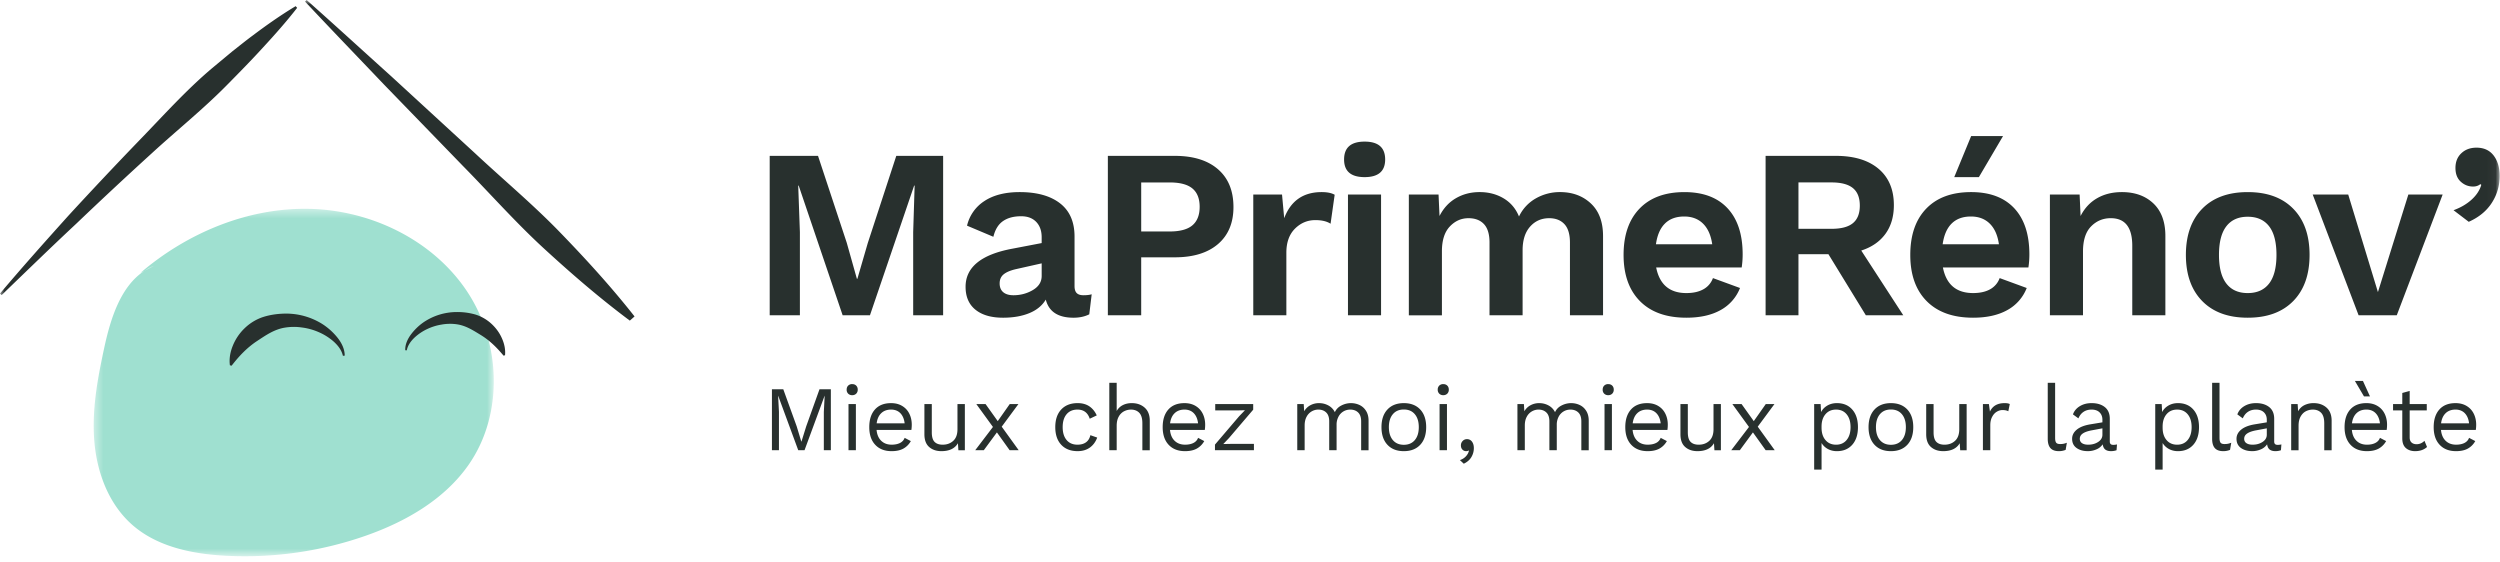
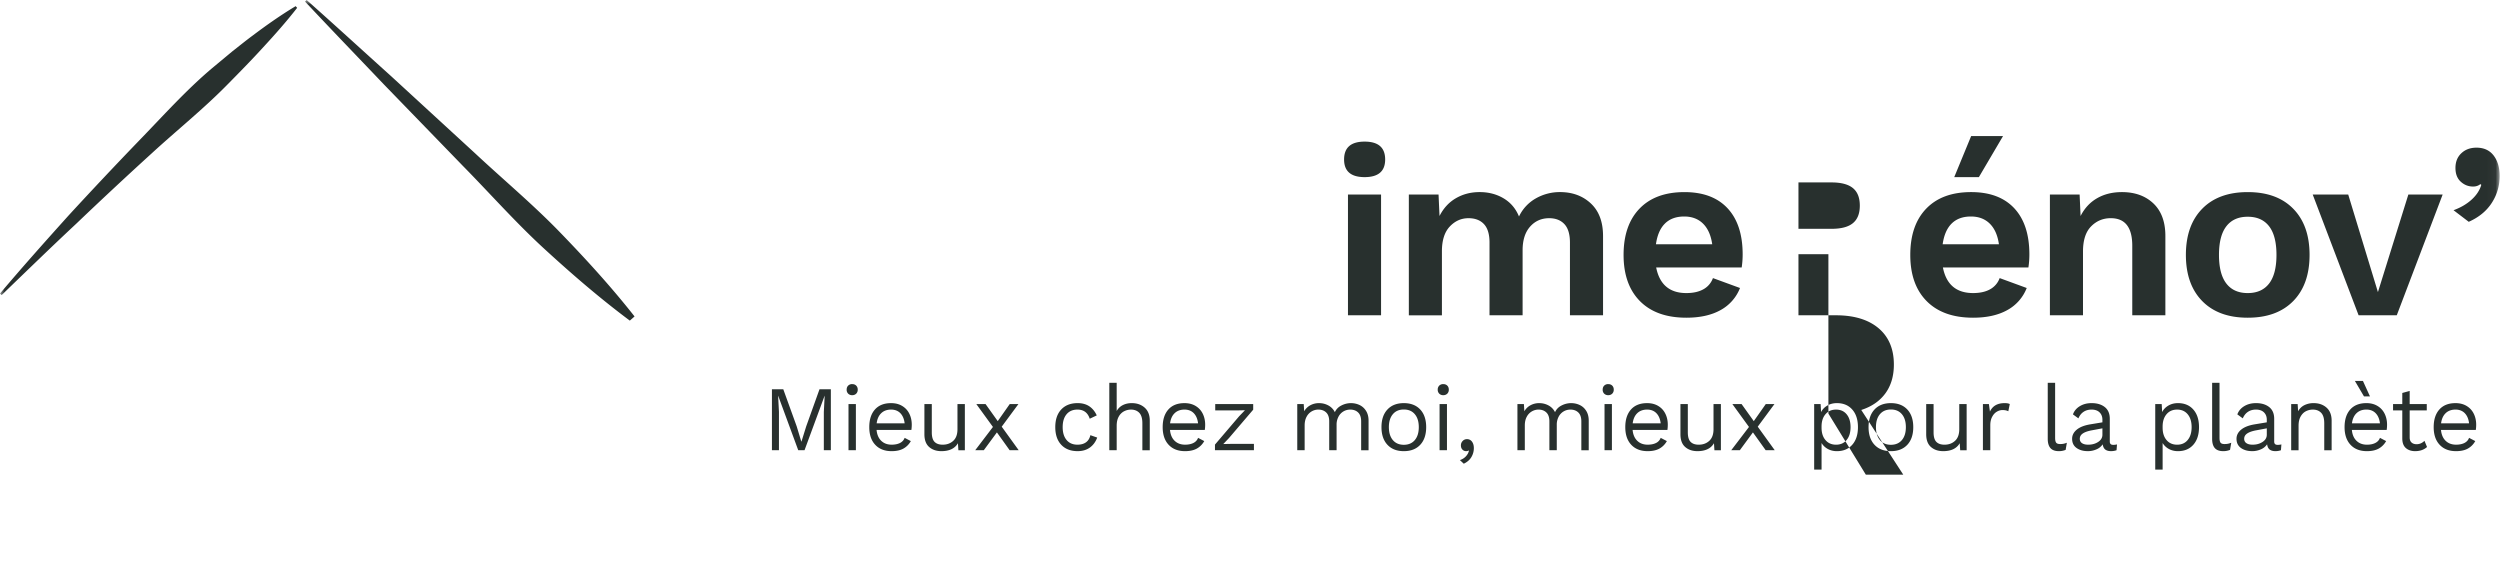
<svg xmlns="http://www.w3.org/2000/svg" xmlns:xlink="http://www.w3.org/1999/xlink" width="280" height="63" viewBox="0 0 280 63">
  <defs>
-     <path id="a" d="M.43.432h44.81v38.914H.43z" />
    <path id="c" d="M0 62.3h279.962V0H0z" />
  </defs>
  <g fill="none" fill-rule="evenodd">
    <g transform="translate(10.065 22.954)">
      <mask id="b" fill="#fff">
        <use xlink:href="#a" />
      </mask>
-       <path fill="#9FE0D0" d="M42.22 9.645C38.392 3.922 31.478.582 24.577.437c-6.9-.144-13.686 2.697-18.92 7.18l.47-.247a6.134 6.134 0 0 1 1.053-.555l-1.054.555c-2.68 1.735-3.805 5.352-4.507 8.588C.87 19.41.21 22.933.498 26.451c.284 3.52 1.618 7.082 4.285 9.407 2.778 2.42 6.621 3.217 10.304 3.425 5.332.3 10.722-.46 15.761-2.22 4.509-1.576 8.874-4.074 11.591-7.99 3.924-5.657 3.608-13.706-.22-19.428" mask="url(#b)" />
    </g>
-     <path fill="#28302E" d="M45.388 39.227c-.028-.634.259-1.254.634-1.76.38-.508.842-.966 1.373-1.342a6.627 6.627 0 0 1 3.756-1.176 7.299 7.299 0 0 1 2.058.268c.67.202 1.29.556 1.8 1.018.51.462.924 1.018 1.195 1.631.277.607.425 1.269.36 1.92l-.166.048c-.807-.978-1.586-1.71-2.481-2.271-.88-.533-1.752-1.126-2.84-1.254a5.41 5.41 0 0 0-1.633.046 5.892 5.892 0 0 0-1.6.5 5.539 5.539 0 0 0-1.413.951c-.41.393-.762.863-.87 1.431l-.173-.01zM38.406 39.85c-.146-.65-.57-1.18-1.058-1.615a6.408 6.408 0 0 0-1.666-1.042 6.81 6.81 0 0 0-1.862-.513 6.214 6.214 0 0 0-1.883.01c-1.25.19-2.232.908-3.225 1.556-1.008.682-1.88 1.555-2.771 2.713l-.194-.049c-.1-.747.045-1.516.342-2.225a5.63 5.63 0 0 1 1.314-1.926 5.41 5.41 0 0 1 2.035-1.244c.77-.252 1.576-.364 2.36-.389a7.637 7.637 0 0 1 4.374 1.21 7.126 7.126 0 0 1 1.634 1.492c.453.569.807 1.272.8 2.004l-.2.019zM105.63 35.312h-3.354v-9.306l.163-5.22h-.055l-4.95 14.526h-3.058l-4.924-14.527H89.4l.188 5.221v9.306h-3.382V17.457h5.412l3.22 9.739 1.135 4.032h.054l1.164-4.005 3.193-9.766h5.247zM115.68 32.485c.659-.387.988-.915.988-1.582v-1.407l-2.894.65c-.613.144-1.069.337-1.366.581-.298.244-.447.581-.447 1.015 0 .433.136.761.406.987.27.225.65.338 1.136.338.793 0 1.52-.194 2.178-.582m6.588.474l-.27 2.245c-.506.253-1.092.38-1.76.38-1.73 0-2.768-.677-3.11-2.03-.398.668-1.01 1.173-1.84 1.515-.83.342-1.813.514-2.949.514-1.317 0-2.345-.297-3.084-.893-.74-.595-1.11-1.451-1.11-2.57 0-2.2 1.76-3.625 5.276-4.274l3.246-.622v-.65c0-.721-.203-1.294-.608-1.718-.406-.423-.97-.636-1.691-.636-.83 0-1.506.18-2.029.542-.523.36-.884.946-1.081 1.758l-2.95-1.245a4.488 4.488 0 0 1 1.948-2.76c1.01-.666 2.327-1 3.95-1 1.93 0 3.436.42 4.517 1.258 1.083.839 1.624 2.079 1.624 3.72v5.546c0 .36.081.622.244.785.16.161.413.243.757.243.378 0 .685-.036.92-.108M133.55 25.235c.54-.46.812-1.15.812-2.07 0-.92-.271-1.605-.812-2.056-.54-.45-1.39-.676-2.543-.676h-3.192v5.492h3.192c1.153 0 2.002-.23 2.543-.69m2.868-6.276c1.154 1 1.73 2.412 1.73 4.234 0 1.767-.576 3.147-1.73 4.14-1.155.99-2.77 1.486-4.844 1.486h-3.76v6.493h-3.734V17.457h7.494c2.075 0 3.689.5 4.844 1.502M149.483 21.813l-.459 3.245c-.415-.27-.983-.405-1.704-.405-.884 0-1.646.321-2.286.96-.64.641-.961 1.538-.961 2.692v7.007h-3.706V21.785h3.22l.243 2.652c.739-1.948 2.137-2.922 4.193-2.922.631 0 1.118.1 1.46.298" />
    <mask id="d" fill="#fff">
      <use xlink:href="#c" />
    </mask>
-     <path fill="#28302E" d="M150.972 35.313h3.707V21.786h-3.707v13.527zm-.434-17.45c0-1.335.767-2.002 2.3-2.002 1.534 0 2.3.667 2.3 2.002 0 1.317-.766 1.975-2.3 1.975-1.533 0-2.3-.658-2.3-1.975zM178.174 22.786c.91.849 1.367 2.066 1.367 3.653v8.873h-3.707V27.17c0-.937-.207-1.627-.622-2.07-.415-.441-.984-.662-1.705-.662-.865 0-1.578.316-2.137.946-.56.633-.838 1.516-.838 2.652v7.277h-3.706V27.17c0-.937-.208-1.627-.623-2.07-.415-.441-.991-.662-1.732-.662-.81 0-1.51.311-2.096.933-.587.623-.88 1.547-.88 2.773v7.17h-3.705V21.784h3.327l.109 2.409c.45-.884 1.067-1.552 1.853-2.002.784-.451 1.663-.677 2.638-.677 1.009 0 1.907.235 2.69.703.786.47 1.359 1.146 1.72 2.03a4.587 4.587 0 0 1 1.892-2.03 5.412 5.412 0 0 1 2.705-.703c1.39 0 2.54.424 3.45 1.271M186.48 25.032c-.532.523-.87 1.298-1.014 2.326h6.303c-.145-1.01-.488-1.78-1.029-2.312-.54-.532-1.243-.798-2.109-.798-.902 0-1.62.262-2.151.784m8.59 4.924h-9.578c.38 1.912 1.506 2.868 3.381 2.868.776 0 1.417-.145 1.921-.433a2.309 2.309 0 0 0 1.055-1.245l3.032 1.11a4.803 4.803 0 0 1-2.18 2.475c-1.017.568-2.295.852-3.828.852-2.235 0-3.968-.617-5.194-1.853-1.225-1.236-1.838-2.963-1.838-5.18 0-2.22.594-3.946 1.785-5.182 1.19-1.235 2.867-1.852 5.032-1.852 2.091 0 3.702.603 4.828 1.811 1.127 1.21 1.692 2.931 1.692 5.168 0 .505-.037.992-.108 1.46M201.427 25.627h3.707c1.081 0 1.88-.211 2.393-.636.515-.423.772-1.078.772-1.96 0-.885-.257-1.539-.772-1.963-.514-.422-1.312-.636-2.393-.636h-3.707v5.195zm3.354 2.84h-3.354v6.845h-3.68V17.457h7.873c2.038 0 3.63.483 4.776 1.447 1.144.966 1.717 2.323 1.717 4.072 0 1.28-.316 2.354-.947 3.22-.632.865-1.532 1.487-2.705 1.866l4.707 7.25h-4.193l-4.194-6.845zM224.341 15.238l-2.706 4.6h-2.76l1.895-4.6h3.571zm-5.75 9.794c-.53.523-.87 1.298-1.014 2.327h6.304c-.144-1.01-.487-1.782-1.028-2.313-.54-.532-1.244-.798-2.11-.798-.903 0-1.619.261-2.151.784zm8.59 4.924h-9.576c.378 1.912 1.505 2.867 3.382 2.867.775 0 1.415-.143 1.921-.432a2.315 2.315 0 0 0 1.054-1.245l3.03 1.11a4.791 4.791 0 0 1-2.177 2.475c-1.02.568-2.296.852-3.828.852-2.237 0-3.969-.617-5.195-1.853-1.227-1.236-1.84-2.963-1.84-5.18 0-2.22.595-3.946 1.786-5.182 1.19-1.235 2.868-1.853 5.032-1.853 2.091 0 3.702.605 4.83 1.812 1.126 1.21 1.69 2.931 1.69 5.168 0 .505-.036.992-.109 1.46zM241.182 22.786c.893.849 1.34 2.066 1.34 3.653v8.873h-3.708v-7.791c0-2.056-.802-3.084-2.408-3.084-.866 0-1.6.307-2.204.92-.604.613-.906 1.55-.906 2.813v7.142h-3.707V21.785h3.328l.108 2.409c.45-.884 1.073-1.552 1.867-2.002.793-.451 1.713-.677 2.76-.677 1.46 0 2.636.424 3.53 1.271M249.352 25.343c-.551.712-.826 1.781-.826 3.206s.275 2.494.826 3.206c.55.713 1.347 1.069 2.393 1.069 1.046 0 1.844-.356 2.395-1.069.55-.712.825-1.78.825-3.206 0-1.425-.275-2.494-.825-3.206-.55-.712-1.349-1.068-2.395-1.068s-1.843.356-2.393 1.068m7.493-1.961c1.219 1.244 1.826 2.967 1.826 5.167 0 2.2-.607 3.923-1.826 5.167-1.217 1.244-2.917 1.867-5.1 1.867-2.182 0-3.882-.623-5.098-1.867-1.218-1.244-1.827-2.967-1.827-5.167 0-2.2.609-3.923 1.827-5.167 1.216-1.245 2.916-1.867 5.098-1.867 2.183 0 3.883.622 5.1 1.867M273.578 21.786l-5.14 13.526h-4.274l-5.14-13.526H263l3.328 10.929 3.408-10.93zM279.286 17.416c.45.587.675 1.349.675 2.287 0 1.1-.293 2.105-.878 3.016-.587.911-1.448 1.618-2.584 2.123l-1.704-1.298c.792-.288 1.465-.68 2.015-1.177.55-.496.916-1.05 1.095-1.663l-.108-.082c-.216.18-.487.271-.812.271-.522 0-.982-.18-1.379-.542-.397-.36-.595-.874-.595-1.541 0-.686.22-1.236.663-1.65.441-.415 1.004-.622 1.69-.622.83 0 1.47.292 1.922.878M93.055 50.426h-.786v-4.293l.094-1.8h-.011l-2.245 6.093h-.704l-2.244-6.093h-.01l.093 1.8v4.293h-.786v-6.827h1.272l1.5 4.147.517 1.707h.02l.528-1.696 1.49-4.158h1.272zM95.032 50.426h.827v-5.172h-.827v5.172zm-.037-6.336a.608.608 0 0 1-.17-.45c0-.186.057-.336.17-.45a.608.608 0 0 1 .45-.17c.186 0 .336.057.45.17a.606.606 0 0 1 .17.45.605.605 0 0 1-.17.45.606.606 0 0 1-.45.17.605.605 0 0 1-.45-.17zM98.698 46.278c-.28.269-.45.648-.512 1.137h3.134c-.055-.482-.214-.86-.476-1.133-.261-.271-.61-.408-1.044-.408-.455 0-.822.135-1.102.404m3.377 1.872h-3.899c.048.524.222.93.522 1.22.3.29.688.434 1.164.434.38 0 .694-.065.947-.195.251-.131.422-.322.511-.57l.694.363a2.155 2.155 0 0 1-.828.837c-.345.193-.786.29-1.324.29-.78 0-1.391-.238-1.836-.714-.445-.475-.667-1.133-.667-1.975 0-.842.211-1.5.635-1.976.425-.476 1.027-.713 1.806-.713.483 0 .9.106 1.251.32.353.214.618.503.797.87.18.364.27.774.27 1.23 0 .193-.015.386-.043.579M108.064 45.254v5.172h-.724l-.052-.786c-.345.593-.961.889-1.852.889-.558 0-1.014-.155-1.37-.465-.354-.31-.533-.787-.533-1.428v-3.382h.828v3.165c0 .504.104.86.31 1.07.207.211.511.316.91.316.477 0 .871-.145 1.185-.434.314-.29.47-.724.47-1.303v-2.814h.828zM113.081 50.426l-1.427-1.997-1.47 1.997h-.96l1.985-2.607-1.862-2.565h1.035l1.365 1.913 1.344-1.913h.973l-1.872 2.534 1.903 2.638zM122.003 45.507c.355.238.632.578.833 1.019l-.787.372c-.22-.683-.68-1.024-1.376-1.024-.517 0-.922.175-1.215.523-.293.348-.439.829-.439 1.443 0 .614.146 1.095.44 1.443.292.348.697.522 1.214.522.4 0 .723-.091.968-.274.245-.182.404-.446.48-.791l.766.27c-.18.481-.455.856-.827 1.12-.373.266-.828.399-1.366.399-.78 0-1.391-.238-1.836-.714-.445-.476-.667-1.134-.667-1.975 0-.842.222-1.5.667-1.976.445-.476 1.057-.714 1.836-.714.517 0 .953.12 1.309.357M128.204 45.657c.379.338.57.824.57 1.458v3.311h-.829v-3.02c0-.54-.115-.928-.346-1.17-.232-.24-.54-.362-.927-.362-.268 0-.526.062-.77.186a1.438 1.438 0 0 0-.6.595c-.155.273-.233.616-.233 1.03v2.741h-.827v-7.552h.827v3.155c.173-.296.405-.517.698-.661.294-.146.623-.218.989-.218.586 0 1.068.17 1.448.507M131.56 46.278c-.279.269-.45.648-.512 1.137h3.135c-.055-.482-.214-.86-.477-1.133-.262-.271-.61-.408-1.044-.408-.455 0-.822.135-1.102.404m3.378 1.872h-3.9c.048.524.222.93.522 1.22.3.29.688.434 1.164.434.38 0 .695-.065.946-.195.253-.131.423-.322.513-.57l.693.363a2.162 2.162 0 0 1-.828.837c-.345.193-.786.29-1.324.29-.78 0-1.391-.238-1.836-.714-.444-.475-.667-1.133-.667-1.975 0-.842.212-1.5.636-1.976.424-.476 1.026-.713 1.805-.713.482 0 .9.106 1.252.32.351.214.617.503.796.87.18.364.269.774.269 1.23 0 .193-.014.386-.041.579M136.076 49.795l2.71-3.176.651-.673-.921.021h-2.41v-.713h4.252v.631l-2.71 3.175-.64.673 1.002-.021h2.43v.714h-4.364zM152.27 45.362c.299.142.543.361.728.657.187.297.281.662.281 1.097v3.31h-.83v-3.228c0-.447-.11-.78-.335-.997-.224-.218-.519-.327-.885-.327-.274 0-.529.068-.76.202a1.484 1.484 0 0 0-.557.59 1.9 1.9 0 0 0-.214.925v2.835h-.827v-3.228c0-.447-.111-.78-.336-.997-.224-.218-.518-.327-.884-.327a1.48 1.48 0 0 0-1.303.786c-.152.269-.228.604-.228 1.004v2.762h-.827v-5.172h.723l.052.807a1.75 1.75 0 0 1 .709-.683c.293-.152.608-.228.946-.228.379 0 .73.086 1.051.26a1.7 1.7 0 0 1 .729.754c.152-.331.4-.583.744-.755a2.332 2.332 0 0 1 1.055-.259c.345 0 .668.072.968.212M155.999 46.392c-.297.351-.445.834-.445 1.448 0 .613.148 1.097.445 1.448.295.351.705.528 1.23.528.524 0 .935-.177 1.231-.528.297-.351.445-.835.445-1.448 0-.614-.148-1.097-.445-1.448-.296-.352-.707-.528-1.23-.528-.526 0-.936.176-1.231.528m3.067-.528c.445.476.666 1.135.666 1.976s-.221 1.5-.666 1.976c-.446.475-1.057.713-1.837.713s-1.391-.238-1.835-.713c-.445-.477-.668-1.135-.668-1.976s.223-1.5.668-1.976c.444-.476 1.056-.714 1.835-.714.78 0 1.391.238 1.837.714M161.232 50.426h.828v-5.172h-.828v5.172zm-.036-6.336a.608.608 0 0 1-.171-.45.61.61 0 0 1 .17-.45.61.61 0 0 1 .45-.17c.187 0 .337.057.451.17.114.114.17.264.17.45a.608.608 0 0 1-.17.45.61.61 0 0 1-.45.17.606.606 0 0 1-.45-.17zM164.863 49.464c.137.185.208.428.208.724 0 .364-.095.704-.281 1.013-.185.31-.469.556-.848.735l-.433-.404c.268-.09.492-.23.671-.423.18-.193.293-.405.342-.632l-.041-.02c-.063.048-.16.072-.29.072a.547.547 0 0 1-.393-.17c-.117-.114-.176-.274-.176-.482 0-.186.065-.348.196-.486a.636.636 0 0 1 .476-.207.67.67 0 0 1 .569.28M176.93 45.362c.3.142.543.361.728.657.187.297.28.662.28 1.097v3.31h-.828v-3.228c0-.447-.111-.78-.336-.997-.224-.218-.52-.327-.884-.327-.276 0-.53.068-.76.202a1.484 1.484 0 0 0-.559.59 1.91 1.91 0 0 0-.212.925v2.835h-.828v-3.228c0-.447-.112-.78-.336-.997-.224-.218-.519-.327-.885-.327a1.485 1.485 0 0 0-1.303.786c-.152.269-.228.604-.228 1.004v2.762h-.827v-5.172h.725l.05.807c.18-.303.416-.531.71-.683.292-.152.608-.228.945-.228.38 0 .73.086 1.052.26.319.171.562.423.729.754.15-.331.399-.583.744-.755a2.332 2.332 0 0 1 1.055-.259c.345 0 .668.072.967.212M179.707 50.426h.827v-5.172h-.827v5.172zm-.038-6.336a.607.607 0 0 1-.169-.45c0-.186.056-.336.17-.45a.612.612 0 0 1 .45-.17c.186 0 .336.057.45.17.114.114.17.264.17.45a.607.607 0 0 1-.17.45.608.608 0 0 1-.45.17.61.61 0 0 1-.45-.17zM183.374 46.278c-.28.269-.45.648-.513 1.137h3.135c-.055-.482-.214-.86-.477-1.133-.261-.271-.609-.408-1.044-.408-.455 0-.821.135-1.101.404m3.377 1.872h-3.9c.048.524.223.93.523 1.22.299.29.687.434 1.163.434.38 0 .695-.065.947-.195a1.02 1.02 0 0 0 .512-.57l.693.363a2.153 2.153 0 0 1-.827.837c-.345.193-.787.29-1.325.29-.779 0-1.391-.238-1.836-.714-.445-.475-.668-1.133-.668-1.975 0-.842.213-1.5.637-1.976.424-.476 1.027-.713 1.805-.713.483 0 .9.106 1.252.32.351.214.617.503.796.87.18.364.27.774.27 1.23 0 .193-.015.386-.042.579M192.74 45.254v5.172h-.725l-.05-.786c-.346.593-.962.889-1.852.889-.559 0-1.016-.155-1.37-.465-.357-.31-.534-.787-.534-1.428v-3.382h.827v3.165c0 .504.104.86.311 1.07.207.211.51.316.91.316.477 0 .87-.145 1.185-.434.314-.29.471-.724.471-1.303v-2.814h.827zM197.757 50.426l-1.429-1.997-1.467 1.997h-.963l1.987-2.607-1.862-2.565h1.034l1.366 1.913 1.345-1.913h.972l-1.873 2.534 1.904 2.638zM206.828 49.272c.29-.356.434-.832.434-1.432s-.144-1.078-.434-1.433c-.29-.355-.687-.533-1.19-.533-.497 0-.89.173-1.184.518-.294.345-.44.806-.44 1.385v.125c0 .58.146 1.042.44 1.386.294.345.687.517 1.184.517.503 0 .9-.177 1.19-.533m.625-3.403c.424.48.637 1.136.637 1.971 0 .835-.213 1.49-.637 1.97-.423.48-.997.719-1.722.719-.378 0-.718-.083-1.019-.247a1.822 1.822 0 0 1-.697-.663v2.98h-.828v-7.346h.723l.052.9c.153-.303.385-.545.699-.73.314-.181.67-.273 1.07-.273.725 0 1.299.24 1.722.72M210.551 46.392c-.296.351-.444.834-.444 1.448 0 .613.148 1.097.444 1.448.297.351.707.528 1.232.528.523 0 .933-.177 1.23-.528.297-.351.445-.835.445-1.448 0-.614-.148-1.097-.445-1.448-.297-.352-.707-.528-1.23-.528-.525 0-.935.176-1.232.528m3.068-.528c.444.476.666 1.135.666 1.976s-.222 1.5-.666 1.976c-.446.475-1.057.713-1.836.713-.78 0-1.393-.238-1.837-.713-.443-.477-.668-1.135-.668-1.976s.225-1.5.668-1.976c.444-.476 1.057-.714 1.837-.714.779 0 1.39.238 1.836.714M220.264 45.254v5.172h-.723l-.052-.786c-.345.593-.961.889-1.852.889-.558 0-1.014-.155-1.37-.465-.355-.31-.533-.787-.533-1.428v-3.382h.827v3.165c0 .504.104.86.311 1.07.207.211.51.316.91.316.477 0 .871-.145 1.184-.434.314-.29.471-.724.471-1.303v-2.814h.827zM225.095 45.254l-.165.807c-.165-.09-.383-.135-.652-.135-.22 0-.435.064-.647.192-.21.127-.382.32-.516.579-.135.258-.202.57-.202.936v2.793h-.827v-5.172h.671l.115.848c.289-.635.84-.952 1.655-.952.247 0 .436.035.568.104M230.174 49.04c0 .262.04.443.12.543.079.1.224.15.439.15.145 0 .27-.01.377-.031.108-.021.233-.059.378-.114l-.135.797a1.965 1.965 0 0 1-.765.144c-.421 0-.733-.114-.936-.34-.203-.228-.305-.577-.305-1.047v-6.268h.827v6.165zM234.999 49.495c.315-.208.471-.477.471-.807v-.714l-1.158.217c-.462.083-.807.202-1.035.358-.227.154-.34.353-.34.594 0 .215.082.377.247.49.165.114.396.172.693.172.435 0 .808-.103 1.122-.31m2.105.28l-.051.651c-.194.069-.4.103-.621.103-.27 0-.48-.059-.636-.176-.155-.116-.254-.313-.295-.59a1.55 1.55 0 0 1-.699.565 2.372 2.372 0 0 1-.966.2c-.51 0-.93-.118-1.262-.356-.331-.238-.496-.581-.496-1.03 0-.392.172-.732.516-1.018.345-.286.845-.484 1.5-.595l1.376-.227v-.29c0-.345-.108-.62-.321-.828-.213-.207-.51-.31-.89-.31-.345 0-.643.083-.894.248-.252.166-.446.41-.584.735l-.61-.445c.138-.386.395-.693.77-.92.376-.228.816-.342 1.318-.342.614 0 1.108.149 1.48.445.372.296.558.735.558 1.314v2.544c0 .125.031.218.094.28.062.062.162.092.3.092.137 0 .275-.016.413-.05M245.028 49.272c.29-.356.434-.832.434-1.432s-.144-1.078-.434-1.433c-.29-.355-.687-.533-1.19-.533-.497 0-.891.173-1.184.518-.294.345-.44.806-.44 1.385v.125c0 .58.146 1.042.44 1.386.293.345.687.517 1.184.517.503 0 .9-.177 1.19-.533m.625-3.403c.424.48.636 1.136.636 1.971 0 .835-.212 1.49-.636 1.97-.424.48-.997.719-1.722.719-.378 0-.718-.083-1.019-.247a1.831 1.831 0 0 1-.698-.663v2.98h-.827v-7.346h.723l.052.9c.152-.303.385-.545.699-.73.314-.181.67-.273 1.07-.273.725 0 1.298.24 1.722.72M248.586 49.04c0 .262.04.443.119.543.08.1.225.15.439.15.145 0 .27-.01.377-.031.108-.021.233-.059.379-.114l-.136.797a1.965 1.965 0 0 1-.765.144c-.42 0-.733-.114-.936-.34-.203-.228-.304-.577-.304-1.047v-6.268h.827v6.165zM253.41 49.495c.315-.208.471-.477.471-.807v-.714l-1.158.217c-.462.083-.807.202-1.035.358-.227.154-.34.353-.34.594 0 .215.082.377.248.49.164.114.395.172.692.172.435 0 .808-.103 1.122-.31m2.106.28l-.052.651c-.193.069-.4.103-.62.103-.27 0-.481-.059-.637-.176-.154-.116-.253-.313-.294-.59a1.55 1.55 0 0 1-.7.565 2.372 2.372 0 0 1-.966.2c-.51 0-.93-.118-1.262-.356-.33-.238-.496-.581-.496-1.03 0-.392.172-.732.517-1.018.345-.286.844-.484 1.5-.595l1.375-.227v-.29c0-.345-.107-.62-.32-.828-.214-.207-.51-.31-.89-.31-.345 0-.643.083-.894.248-.253.166-.447.41-.585.735l-.61-.445c.138-.386.395-.693.77-.92.376-.228.817-.342 1.319-.342.613 0 1.107.149 1.48.445.372.296.558.735.558 1.314v2.544c0 .125.03.218.093.28.062.062.162.092.3.092.137 0 .276-.016.414-.05M260.575 45.657c.378.338.568.824.568 1.458v3.311h-.827v-3.02c0-.54-.115-.928-.346-1.17-.232-.24-.54-.362-.927-.362-.276 0-.534.061-.775.182-.241.12-.44.316-.595.59-.155.272-.233.614-.233 1.028v2.752h-.827v-5.172h.724l.052.806c.172-.31.41-.539.714-.688a2.301 2.301 0 0 1 1.024-.222c.586 0 1.068.17 1.448.507M265.436 44.395h-.671l-1.015-1.727h.9l.786 1.727zm-1.505 1.883c-.278.27-.45.648-.512 1.138h3.135c-.055-.484-.215-.86-.477-1.133-.262-.272-.61-.41-1.043-.41-.456 0-.823.136-1.103.405zm3.378 1.872h-3.9c.048.525.222.931.522 1.22.3.29.687.435 1.164.435.38 0 .695-.065.946-.197.253-.13.423-.32.513-.57l.693.364a2.155 2.155 0 0 1-.828.837c-.345.193-.786.29-1.324.29-.78 0-1.392-.238-1.836-.713-.444-.477-.667-1.134-.667-1.976 0-.842.212-1.5.636-1.976.425-.476 1.026-.714 1.806-.714.482 0 .899.107 1.251.321.352.213.617.503.796.869.179.366.27.775.27 1.231 0 .193-.015.386-.042.58zM271.828 50.064c-.344.31-.789.465-1.334.465-.42 0-.764-.114-1.029-.34-.265-.228-.401-.577-.409-1.046v-3.176h-1.034v-.713h1.034v-1.242l.828-.227v1.469h1.914v.713h-1.914v3.031c0 .248.071.437.212.564.142.128.33.19.564.19.33 0 .624-.126.88-.382l.288.694zM273.913 46.278c-.28.269-.45.648-.513 1.137h3.135c-.054-.482-.213-.86-.476-1.133-.261-.271-.609-.408-1.045-.408-.454 0-.821.135-1.101.404m3.378 1.872h-3.9c.048.524.223.93.522 1.22.3.29.688.434 1.164.434.38 0 .694-.065.947-.195.251-.131.422-.322.511-.57l.694.363a2.153 2.153 0 0 1-.827.837c-.345.193-.787.29-1.325.29-.779 0-1.391-.238-1.836-.714-.445-.475-.668-1.133-.668-1.975 0-.842.213-1.5.636-1.976.425-.476 1.027-.713 1.805-.713.484 0 .9.106 1.252.32.352.214.618.503.797.87.18.364.27.774.27 1.23 0 .193-.015.386-.042.579M28.302 3.98c-.78.574-1.526 1.186-2.29 1.78l-2.228 1.853c-2.955 2.489-5.532 5.384-8.22 8.149a488.479 488.479 0 0 0-7.932 8.425c-2.578 2.87-5.148 5.742-7.632 8.69l.183.172c2.775-2.673 5.532-5.358 8.345-7.983a485.175 485.175 0 0 1 8.435-7.865c2.831-2.6 5.838-5.005 8.527-7.748 1.35-1.367 2.697-2.739 3.996-4.165C30.795 3.87 32.077 2.424 33.28.879L33.114.69c-1.679 1.008-3.265 2.126-4.812 3.29M71.034 35.402l.003-.003c-2.653-3.365-5.525-6.506-8.487-9.554-2.968-3.043-6.236-5.777-9.343-8.677l-9.39-8.626C40.657 5.695 37.522 2.824 34.342 0l-.174.18c2.908 3.103 5.862 6.16 8.793 9.24l8.877 9.156c2.98 3.027 5.803 6.22 8.923 9.106 3.128 2.879 6.345 5.665 9.78 8.227l.532-.47c-.013-.012-.027-.024-.039-.037" mask="url(#d)" />
+     <path fill="#28302E" d="M150.972 35.313h3.707V21.786h-3.707v13.527zm-.434-17.45c0-1.335.767-2.002 2.3-2.002 1.534 0 2.3.667 2.3 2.002 0 1.317-.766 1.975-2.3 1.975-1.533 0-2.3-.658-2.3-1.975zM178.174 22.786c.91.849 1.367 2.066 1.367 3.653v8.873h-3.707V27.17c0-.937-.207-1.627-.622-2.07-.415-.441-.984-.662-1.705-.662-.865 0-1.578.316-2.137.946-.56.633-.838 1.516-.838 2.652v7.277h-3.706V27.17c0-.937-.208-1.627-.623-2.07-.415-.441-.991-.662-1.732-.662-.81 0-1.51.311-2.096.933-.587.623-.88 1.547-.88 2.773v7.17h-3.705V21.784h3.327l.109 2.409c.45-.884 1.067-1.552 1.853-2.002.784-.451 1.663-.677 2.638-.677 1.009 0 1.907.235 2.69.703.786.47 1.359 1.146 1.72 2.03a4.587 4.587 0 0 1 1.892-2.03 5.412 5.412 0 0 1 2.705-.703c1.39 0 2.54.424 3.45 1.271M186.48 25.032c-.532.523-.87 1.298-1.014 2.326h6.303c-.145-1.01-.488-1.78-1.029-2.312-.54-.532-1.243-.798-2.109-.798-.902 0-1.62.262-2.151.784m8.59 4.924h-9.578c.38 1.912 1.506 2.868 3.381 2.868.776 0 1.417-.145 1.921-.433a2.309 2.309 0 0 0 1.055-1.245l3.032 1.11a4.803 4.803 0 0 1-2.18 2.475c-1.017.568-2.295.852-3.828.852-2.235 0-3.968-.617-5.194-1.853-1.225-1.236-1.838-2.963-1.838-5.18 0-2.22.594-3.946 1.785-5.182 1.19-1.235 2.867-1.852 5.032-1.852 2.091 0 3.702.603 4.828 1.811 1.127 1.21 1.692 2.931 1.692 5.168 0 .505-.037.992-.108 1.46M201.427 25.627h3.707c1.081 0 1.88-.211 2.393-.636.515-.423.772-1.078.772-1.96 0-.885-.257-1.539-.772-1.963-.514-.422-1.312-.636-2.393-.636h-3.707v5.195zm3.354 2.84h-3.354v6.845h-3.68h7.873c2.038 0 3.63.483 4.776 1.447 1.144.966 1.717 2.323 1.717 4.072 0 1.28-.316 2.354-.947 3.22-.632.865-1.532 1.487-2.705 1.866l4.707 7.25h-4.193l-4.194-6.845zM224.341 15.238l-2.706 4.6h-2.76l1.895-4.6h3.571zm-5.75 9.794c-.53.523-.87 1.298-1.014 2.327h6.304c-.144-1.01-.487-1.782-1.028-2.313-.54-.532-1.244-.798-2.11-.798-.903 0-1.619.261-2.151.784zm8.59 4.924h-9.576c.378 1.912 1.505 2.867 3.382 2.867.775 0 1.415-.143 1.921-.432a2.315 2.315 0 0 0 1.054-1.245l3.03 1.11a4.791 4.791 0 0 1-2.177 2.475c-1.02.568-2.296.852-3.828.852-2.237 0-3.969-.617-5.195-1.853-1.227-1.236-1.84-2.963-1.84-5.18 0-2.22.595-3.946 1.786-5.182 1.19-1.235 2.868-1.853 5.032-1.853 2.091 0 3.702.605 4.83 1.812 1.126 1.21 1.69 2.931 1.69 5.168 0 .505-.036.992-.109 1.46zM241.182 22.786c.893.849 1.34 2.066 1.34 3.653v8.873h-3.708v-7.791c0-2.056-.802-3.084-2.408-3.084-.866 0-1.6.307-2.204.92-.604.613-.906 1.55-.906 2.813v7.142h-3.707V21.785h3.328l.108 2.409c.45-.884 1.073-1.552 1.867-2.002.793-.451 1.713-.677 2.76-.677 1.46 0 2.636.424 3.53 1.271M249.352 25.343c-.551.712-.826 1.781-.826 3.206s.275 2.494.826 3.206c.55.713 1.347 1.069 2.393 1.069 1.046 0 1.844-.356 2.395-1.069.55-.712.825-1.78.825-3.206 0-1.425-.275-2.494-.825-3.206-.55-.712-1.349-1.068-2.395-1.068s-1.843.356-2.393 1.068m7.493-1.961c1.219 1.244 1.826 2.967 1.826 5.167 0 2.2-.607 3.923-1.826 5.167-1.217 1.244-2.917 1.867-5.1 1.867-2.182 0-3.882-.623-5.098-1.867-1.218-1.244-1.827-2.967-1.827-5.167 0-2.2.609-3.923 1.827-5.167 1.216-1.245 2.916-1.867 5.098-1.867 2.183 0 3.883.622 5.1 1.867M273.578 21.786l-5.14 13.526h-4.274l-5.14-13.526H263l3.328 10.929 3.408-10.93zM279.286 17.416c.45.587.675 1.349.675 2.287 0 1.1-.293 2.105-.878 3.016-.587.911-1.448 1.618-2.584 2.123l-1.704-1.298c.792-.288 1.465-.68 2.015-1.177.55-.496.916-1.05 1.095-1.663l-.108-.082c-.216.18-.487.271-.812.271-.522 0-.982-.18-1.379-.542-.397-.36-.595-.874-.595-1.541 0-.686.22-1.236.663-1.65.441-.415 1.004-.622 1.69-.622.83 0 1.47.292 1.922.878M93.055 50.426h-.786v-4.293l.094-1.8h-.011l-2.245 6.093h-.704l-2.244-6.093h-.01l.093 1.8v4.293h-.786v-6.827h1.272l1.5 4.147.517 1.707h.02l.528-1.696 1.49-4.158h1.272zM95.032 50.426h.827v-5.172h-.827v5.172zm-.037-6.336a.608.608 0 0 1-.17-.45c0-.186.057-.336.17-.45a.608.608 0 0 1 .45-.17c.186 0 .336.057.45.17a.606.606 0 0 1 .17.45.605.605 0 0 1-.17.45.606.606 0 0 1-.45.17.605.605 0 0 1-.45-.17zM98.698 46.278c-.28.269-.45.648-.512 1.137h3.134c-.055-.482-.214-.86-.476-1.133-.261-.271-.61-.408-1.044-.408-.455 0-.822.135-1.102.404m3.377 1.872h-3.899c.048.524.222.93.522 1.22.3.29.688.434 1.164.434.38 0 .694-.065.947-.195.251-.131.422-.322.511-.57l.694.363a2.155 2.155 0 0 1-.828.837c-.345.193-.786.29-1.324.29-.78 0-1.391-.238-1.836-.714-.445-.475-.667-1.133-.667-1.975 0-.842.211-1.5.635-1.976.425-.476 1.027-.713 1.806-.713.483 0 .9.106 1.251.32.353.214.618.503.797.87.18.364.27.774.27 1.23 0 .193-.015.386-.043.579M108.064 45.254v5.172h-.724l-.052-.786c-.345.593-.961.889-1.852.889-.558 0-1.014-.155-1.37-.465-.354-.31-.533-.787-.533-1.428v-3.382h.828v3.165c0 .504.104.86.31 1.07.207.211.511.316.91.316.477 0 .871-.145 1.185-.434.314-.29.47-.724.47-1.303v-2.814h.828zM113.081 50.426l-1.427-1.997-1.47 1.997h-.96l1.985-2.607-1.862-2.565h1.035l1.365 1.913 1.344-1.913h.973l-1.872 2.534 1.903 2.638zM122.003 45.507c.355.238.632.578.833 1.019l-.787.372c-.22-.683-.68-1.024-1.376-1.024-.517 0-.922.175-1.215.523-.293.348-.439.829-.439 1.443 0 .614.146 1.095.44 1.443.292.348.697.522 1.214.522.4 0 .723-.091.968-.274.245-.182.404-.446.48-.791l.766.27c-.18.481-.455.856-.827 1.12-.373.266-.828.399-1.366.399-.78 0-1.391-.238-1.836-.714-.445-.476-.667-1.134-.667-1.975 0-.842.222-1.5.667-1.976.445-.476 1.057-.714 1.836-.714.517 0 .953.12 1.309.357M128.204 45.657c.379.338.57.824.57 1.458v3.311h-.829v-3.02c0-.54-.115-.928-.346-1.17-.232-.24-.54-.362-.927-.362-.268 0-.526.062-.77.186a1.438 1.438 0 0 0-.6.595c-.155.273-.233.616-.233 1.03v2.741h-.827v-7.552h.827v3.155c.173-.296.405-.517.698-.661.294-.146.623-.218.989-.218.586 0 1.068.17 1.448.507M131.56 46.278c-.279.269-.45.648-.512 1.137h3.135c-.055-.482-.214-.86-.477-1.133-.262-.271-.61-.408-1.044-.408-.455 0-.822.135-1.102.404m3.378 1.872h-3.9c.048.524.222.93.522 1.22.3.29.688.434 1.164.434.38 0 .695-.065.946-.195.253-.131.423-.322.513-.57l.693.363a2.162 2.162 0 0 1-.828.837c-.345.193-.786.29-1.324.29-.78 0-1.391-.238-1.836-.714-.444-.475-.667-1.133-.667-1.975 0-.842.212-1.5.636-1.976.424-.476 1.026-.713 1.805-.713.482 0 .9.106 1.252.32.351.214.617.503.796.87.18.364.269.774.269 1.23 0 .193-.014.386-.041.579M136.076 49.795l2.71-3.176.651-.673-.921.021h-2.41v-.713h4.252v.631l-2.71 3.175-.64.673 1.002-.021h2.43v.714h-4.364zM152.27 45.362c.299.142.543.361.728.657.187.297.281.662.281 1.097v3.31h-.83v-3.228c0-.447-.11-.78-.335-.997-.224-.218-.519-.327-.885-.327-.274 0-.529.068-.76.202a1.484 1.484 0 0 0-.557.59 1.9 1.9 0 0 0-.214.925v2.835h-.827v-3.228c0-.447-.111-.78-.336-.997-.224-.218-.518-.327-.884-.327a1.48 1.48 0 0 0-1.303.786c-.152.269-.228.604-.228 1.004v2.762h-.827v-5.172h.723l.052.807a1.75 1.75 0 0 1 .709-.683c.293-.152.608-.228.946-.228.379 0 .73.086 1.051.26a1.7 1.7 0 0 1 .729.754c.152-.331.4-.583.744-.755a2.332 2.332 0 0 1 1.055-.259c.345 0 .668.072.968.212M155.999 46.392c-.297.351-.445.834-.445 1.448 0 .613.148 1.097.445 1.448.295.351.705.528 1.23.528.524 0 .935-.177 1.231-.528.297-.351.445-.835.445-1.448 0-.614-.148-1.097-.445-1.448-.296-.352-.707-.528-1.23-.528-.526 0-.936.176-1.231.528m3.067-.528c.445.476.666 1.135.666 1.976s-.221 1.5-.666 1.976c-.446.475-1.057.713-1.837.713s-1.391-.238-1.835-.713c-.445-.477-.668-1.135-.668-1.976s.223-1.5.668-1.976c.444-.476 1.056-.714 1.835-.714.78 0 1.391.238 1.837.714M161.232 50.426h.828v-5.172h-.828v5.172zm-.036-6.336a.608.608 0 0 1-.171-.45.61.61 0 0 1 .17-.45.61.61 0 0 1 .45-.17c.187 0 .337.057.451.17.114.114.17.264.17.45a.608.608 0 0 1-.17.45.61.61 0 0 1-.45.17.606.606 0 0 1-.45-.17zM164.863 49.464c.137.185.208.428.208.724 0 .364-.095.704-.281 1.013-.185.31-.469.556-.848.735l-.433-.404c.268-.09.492-.23.671-.423.18-.193.293-.405.342-.632l-.041-.02c-.063.048-.16.072-.29.072a.547.547 0 0 1-.393-.17c-.117-.114-.176-.274-.176-.482 0-.186.065-.348.196-.486a.636.636 0 0 1 .476-.207.67.67 0 0 1 .569.28M176.93 45.362c.3.142.543.361.728.657.187.297.28.662.28 1.097v3.31h-.828v-3.228c0-.447-.111-.78-.336-.997-.224-.218-.52-.327-.884-.327-.276 0-.53.068-.76.202a1.484 1.484 0 0 0-.559.59 1.91 1.91 0 0 0-.212.925v2.835h-.828v-3.228c0-.447-.112-.78-.336-.997-.224-.218-.519-.327-.885-.327a1.485 1.485 0 0 0-1.303.786c-.152.269-.228.604-.228 1.004v2.762h-.827v-5.172h.725l.05.807c.18-.303.416-.531.71-.683.292-.152.608-.228.945-.228.38 0 .73.086 1.052.26.319.171.562.423.729.754.15-.331.399-.583.744-.755a2.332 2.332 0 0 1 1.055-.259c.345 0 .668.072.967.212M179.707 50.426h.827v-5.172h-.827v5.172zm-.038-6.336a.607.607 0 0 1-.169-.45c0-.186.056-.336.17-.45a.612.612 0 0 1 .45-.17c.186 0 .336.057.45.17.114.114.17.264.17.45a.607.607 0 0 1-.17.45.608.608 0 0 1-.45.17.61.61 0 0 1-.45-.17zM183.374 46.278c-.28.269-.45.648-.513 1.137h3.135c-.055-.482-.214-.86-.477-1.133-.261-.271-.609-.408-1.044-.408-.455 0-.821.135-1.101.404m3.377 1.872h-3.9c.048.524.223.93.523 1.22.299.29.687.434 1.163.434.38 0 .695-.065.947-.195a1.02 1.02 0 0 0 .512-.57l.693.363a2.153 2.153 0 0 1-.827.837c-.345.193-.787.29-1.325.29-.779 0-1.391-.238-1.836-.714-.445-.475-.668-1.133-.668-1.975 0-.842.213-1.5.637-1.976.424-.476 1.027-.713 1.805-.713.483 0 .9.106 1.252.32.351.214.617.503.796.87.18.364.27.774.27 1.23 0 .193-.015.386-.042.579M192.74 45.254v5.172h-.725l-.05-.786c-.346.593-.962.889-1.852.889-.559 0-1.016-.155-1.37-.465-.357-.31-.534-.787-.534-1.428v-3.382h.827v3.165c0 .504.104.86.311 1.07.207.211.51.316.91.316.477 0 .87-.145 1.185-.434.314-.29.471-.724.471-1.303v-2.814h.827zM197.757 50.426l-1.429-1.997-1.467 1.997h-.963l1.987-2.607-1.862-2.565h1.034l1.366 1.913 1.345-1.913h.972l-1.873 2.534 1.904 2.638zM206.828 49.272c.29-.356.434-.832.434-1.432s-.144-1.078-.434-1.433c-.29-.355-.687-.533-1.19-.533-.497 0-.89.173-1.184.518-.294.345-.44.806-.44 1.385v.125c0 .58.146 1.042.44 1.386.294.345.687.517 1.184.517.503 0 .9-.177 1.19-.533m.625-3.403c.424.48.637 1.136.637 1.971 0 .835-.213 1.49-.637 1.97-.423.48-.997.719-1.722.719-.378 0-.718-.083-1.019-.247a1.822 1.822 0 0 1-.697-.663v2.98h-.828v-7.346h.723l.052.9c.153-.303.385-.545.699-.73.314-.181.67-.273 1.07-.273.725 0 1.299.24 1.722.72M210.551 46.392c-.296.351-.444.834-.444 1.448 0 .613.148 1.097.444 1.448.297.351.707.528 1.232.528.523 0 .933-.177 1.23-.528.297-.351.445-.835.445-1.448 0-.614-.148-1.097-.445-1.448-.297-.352-.707-.528-1.23-.528-.525 0-.935.176-1.232.528m3.068-.528c.444.476.666 1.135.666 1.976s-.222 1.5-.666 1.976c-.446.475-1.057.713-1.836.713-.78 0-1.393-.238-1.837-.713-.443-.477-.668-1.135-.668-1.976s.225-1.5.668-1.976c.444-.476 1.057-.714 1.837-.714.779 0 1.39.238 1.836.714M220.264 45.254v5.172h-.723l-.052-.786c-.345.593-.961.889-1.852.889-.558 0-1.014-.155-1.37-.465-.355-.31-.533-.787-.533-1.428v-3.382h.827v3.165c0 .504.104.86.311 1.07.207.211.51.316.91.316.477 0 .871-.145 1.184-.434.314-.29.471-.724.471-1.303v-2.814h.827zM225.095 45.254l-.165.807c-.165-.09-.383-.135-.652-.135-.22 0-.435.064-.647.192-.21.127-.382.32-.516.579-.135.258-.202.57-.202.936v2.793h-.827v-5.172h.671l.115.848c.289-.635.84-.952 1.655-.952.247 0 .436.035.568.104M230.174 49.04c0 .262.04.443.12.543.079.1.224.15.439.15.145 0 .27-.01.377-.031.108-.021.233-.059.378-.114l-.135.797a1.965 1.965 0 0 1-.765.144c-.421 0-.733-.114-.936-.34-.203-.228-.305-.577-.305-1.047v-6.268h.827v6.165zM234.999 49.495c.315-.208.471-.477.471-.807v-.714l-1.158.217c-.462.083-.807.202-1.035.358-.227.154-.34.353-.34.594 0 .215.082.377.247.49.165.114.396.172.693.172.435 0 .808-.103 1.122-.31m2.105.28l-.051.651c-.194.069-.4.103-.621.103-.27 0-.48-.059-.636-.176-.155-.116-.254-.313-.295-.59a1.55 1.55 0 0 1-.699.565 2.372 2.372 0 0 1-.966.2c-.51 0-.93-.118-1.262-.356-.331-.238-.496-.581-.496-1.03 0-.392.172-.732.516-1.018.345-.286.845-.484 1.5-.595l1.376-.227v-.29c0-.345-.108-.62-.321-.828-.213-.207-.51-.31-.89-.31-.345 0-.643.083-.894.248-.252.166-.446.41-.584.735l-.61-.445c.138-.386.395-.693.77-.92.376-.228.816-.342 1.318-.342.614 0 1.108.149 1.48.445.372.296.558.735.558 1.314v2.544c0 .125.031.218.094.28.062.062.162.092.3.092.137 0 .275-.016.413-.05M245.028 49.272c.29-.356.434-.832.434-1.432s-.144-1.078-.434-1.433c-.29-.355-.687-.533-1.19-.533-.497 0-.891.173-1.184.518-.294.345-.44.806-.44 1.385v.125c0 .58.146 1.042.44 1.386.293.345.687.517 1.184.517.503 0 .9-.177 1.19-.533m.625-3.403c.424.48.636 1.136.636 1.971 0 .835-.212 1.49-.636 1.97-.424.48-.997.719-1.722.719-.378 0-.718-.083-1.019-.247a1.831 1.831 0 0 1-.698-.663v2.98h-.827v-7.346h.723l.052.9c.152-.303.385-.545.699-.73.314-.181.67-.273 1.07-.273.725 0 1.298.24 1.722.72M248.586 49.04c0 .262.04.443.119.543.08.1.225.15.439.15.145 0 .27-.01.377-.031.108-.021.233-.059.379-.114l-.136.797a1.965 1.965 0 0 1-.765.144c-.42 0-.733-.114-.936-.34-.203-.228-.304-.577-.304-1.047v-6.268h.827v6.165zM253.41 49.495c.315-.208.471-.477.471-.807v-.714l-1.158.217c-.462.083-.807.202-1.035.358-.227.154-.34.353-.34.594 0 .215.082.377.248.49.164.114.395.172.692.172.435 0 .808-.103 1.122-.31m2.106.28l-.052.651c-.193.069-.4.103-.62.103-.27 0-.481-.059-.637-.176-.154-.116-.253-.313-.294-.59a1.55 1.55 0 0 1-.7.565 2.372 2.372 0 0 1-.966.2c-.51 0-.93-.118-1.262-.356-.33-.238-.496-.581-.496-1.03 0-.392.172-.732.517-1.018.345-.286.844-.484 1.5-.595l1.375-.227v-.29c0-.345-.107-.62-.32-.828-.214-.207-.51-.31-.89-.31-.345 0-.643.083-.894.248-.253.166-.447.41-.585.735l-.61-.445c.138-.386.395-.693.77-.92.376-.228.817-.342 1.319-.342.613 0 1.107.149 1.48.445.372.296.558.735.558 1.314v2.544c0 .125.03.218.093.28.062.062.162.092.3.092.137 0 .276-.016.414-.05M260.575 45.657c.378.338.568.824.568 1.458v3.311h-.827v-3.02c0-.54-.115-.928-.346-1.17-.232-.24-.54-.362-.927-.362-.276 0-.534.061-.775.182-.241.12-.44.316-.595.59-.155.272-.233.614-.233 1.028v2.752h-.827v-5.172h.724l.052.806c.172-.31.41-.539.714-.688a2.301 2.301 0 0 1 1.024-.222c.586 0 1.068.17 1.448.507M265.436 44.395h-.671l-1.015-1.727h.9l.786 1.727zm-1.505 1.883c-.278.27-.45.648-.512 1.138h3.135c-.055-.484-.215-.86-.477-1.133-.262-.272-.61-.41-1.043-.41-.456 0-.823.136-1.103.405zm3.378 1.872h-3.9c.048.525.222.931.522 1.22.3.29.687.435 1.164.435.38 0 .695-.065.946-.197.253-.13.423-.32.513-.57l.693.364a2.155 2.155 0 0 1-.828.837c-.345.193-.786.29-1.324.29-.78 0-1.392-.238-1.836-.713-.444-.477-.667-1.134-.667-1.976 0-.842.212-1.5.636-1.976.425-.476 1.026-.714 1.806-.714.482 0 .899.107 1.251.321.352.213.617.503.796.869.179.366.27.775.27 1.231 0 .193-.015.386-.042.58zM271.828 50.064c-.344.31-.789.465-1.334.465-.42 0-.764-.114-1.029-.34-.265-.228-.401-.577-.409-1.046v-3.176h-1.034v-.713h1.034v-1.242l.828-.227v1.469h1.914v.713h-1.914v3.031c0 .248.071.437.212.564.142.128.33.19.564.19.33 0 .624-.126.88-.382l.288.694zM273.913 46.278c-.28.269-.45.648-.513 1.137h3.135c-.054-.482-.213-.86-.476-1.133-.261-.271-.609-.408-1.045-.408-.454 0-.821.135-1.101.404m3.378 1.872h-3.9c.048.524.223.93.522 1.22.3.29.688.434 1.164.434.38 0 .694-.065.947-.195.251-.131.422-.322.511-.57l.694.363a2.153 2.153 0 0 1-.827.837c-.345.193-.787.29-1.325.29-.779 0-1.391-.238-1.836-.714-.445-.475-.668-1.133-.668-1.975 0-.842.213-1.5.636-1.976.425-.476 1.027-.713 1.805-.713.484 0 .9.106 1.252.32.352.214.618.503.797.87.18.364.27.774.27 1.23 0 .193-.015.386-.042.579M28.302 3.98c-.78.574-1.526 1.186-2.29 1.78l-2.228 1.853c-2.955 2.489-5.532 5.384-8.22 8.149a488.479 488.479 0 0 0-7.932 8.425c-2.578 2.87-5.148 5.742-7.632 8.69l.183.172c2.775-2.673 5.532-5.358 8.345-7.983a485.175 485.175 0 0 1 8.435-7.865c2.831-2.6 5.838-5.005 8.527-7.748 1.35-1.367 2.697-2.739 3.996-4.165C30.795 3.87 32.077 2.424 33.28.879L33.114.69c-1.679 1.008-3.265 2.126-4.812 3.29M71.034 35.402l.003-.003c-2.653-3.365-5.525-6.506-8.487-9.554-2.968-3.043-6.236-5.777-9.343-8.677l-9.39-8.626C40.657 5.695 37.522 2.824 34.342 0l-.174.18c2.908 3.103 5.862 6.16 8.793 9.24l8.877 9.156c2.98 3.027 5.803 6.22 8.923 9.106 3.128 2.879 6.345 5.665 9.78 8.227l.532-.47c-.013-.012-.027-.024-.039-.037" mask="url(#d)" />
  </g>
  <script id="bw-fido2-page-script" />
</svg>